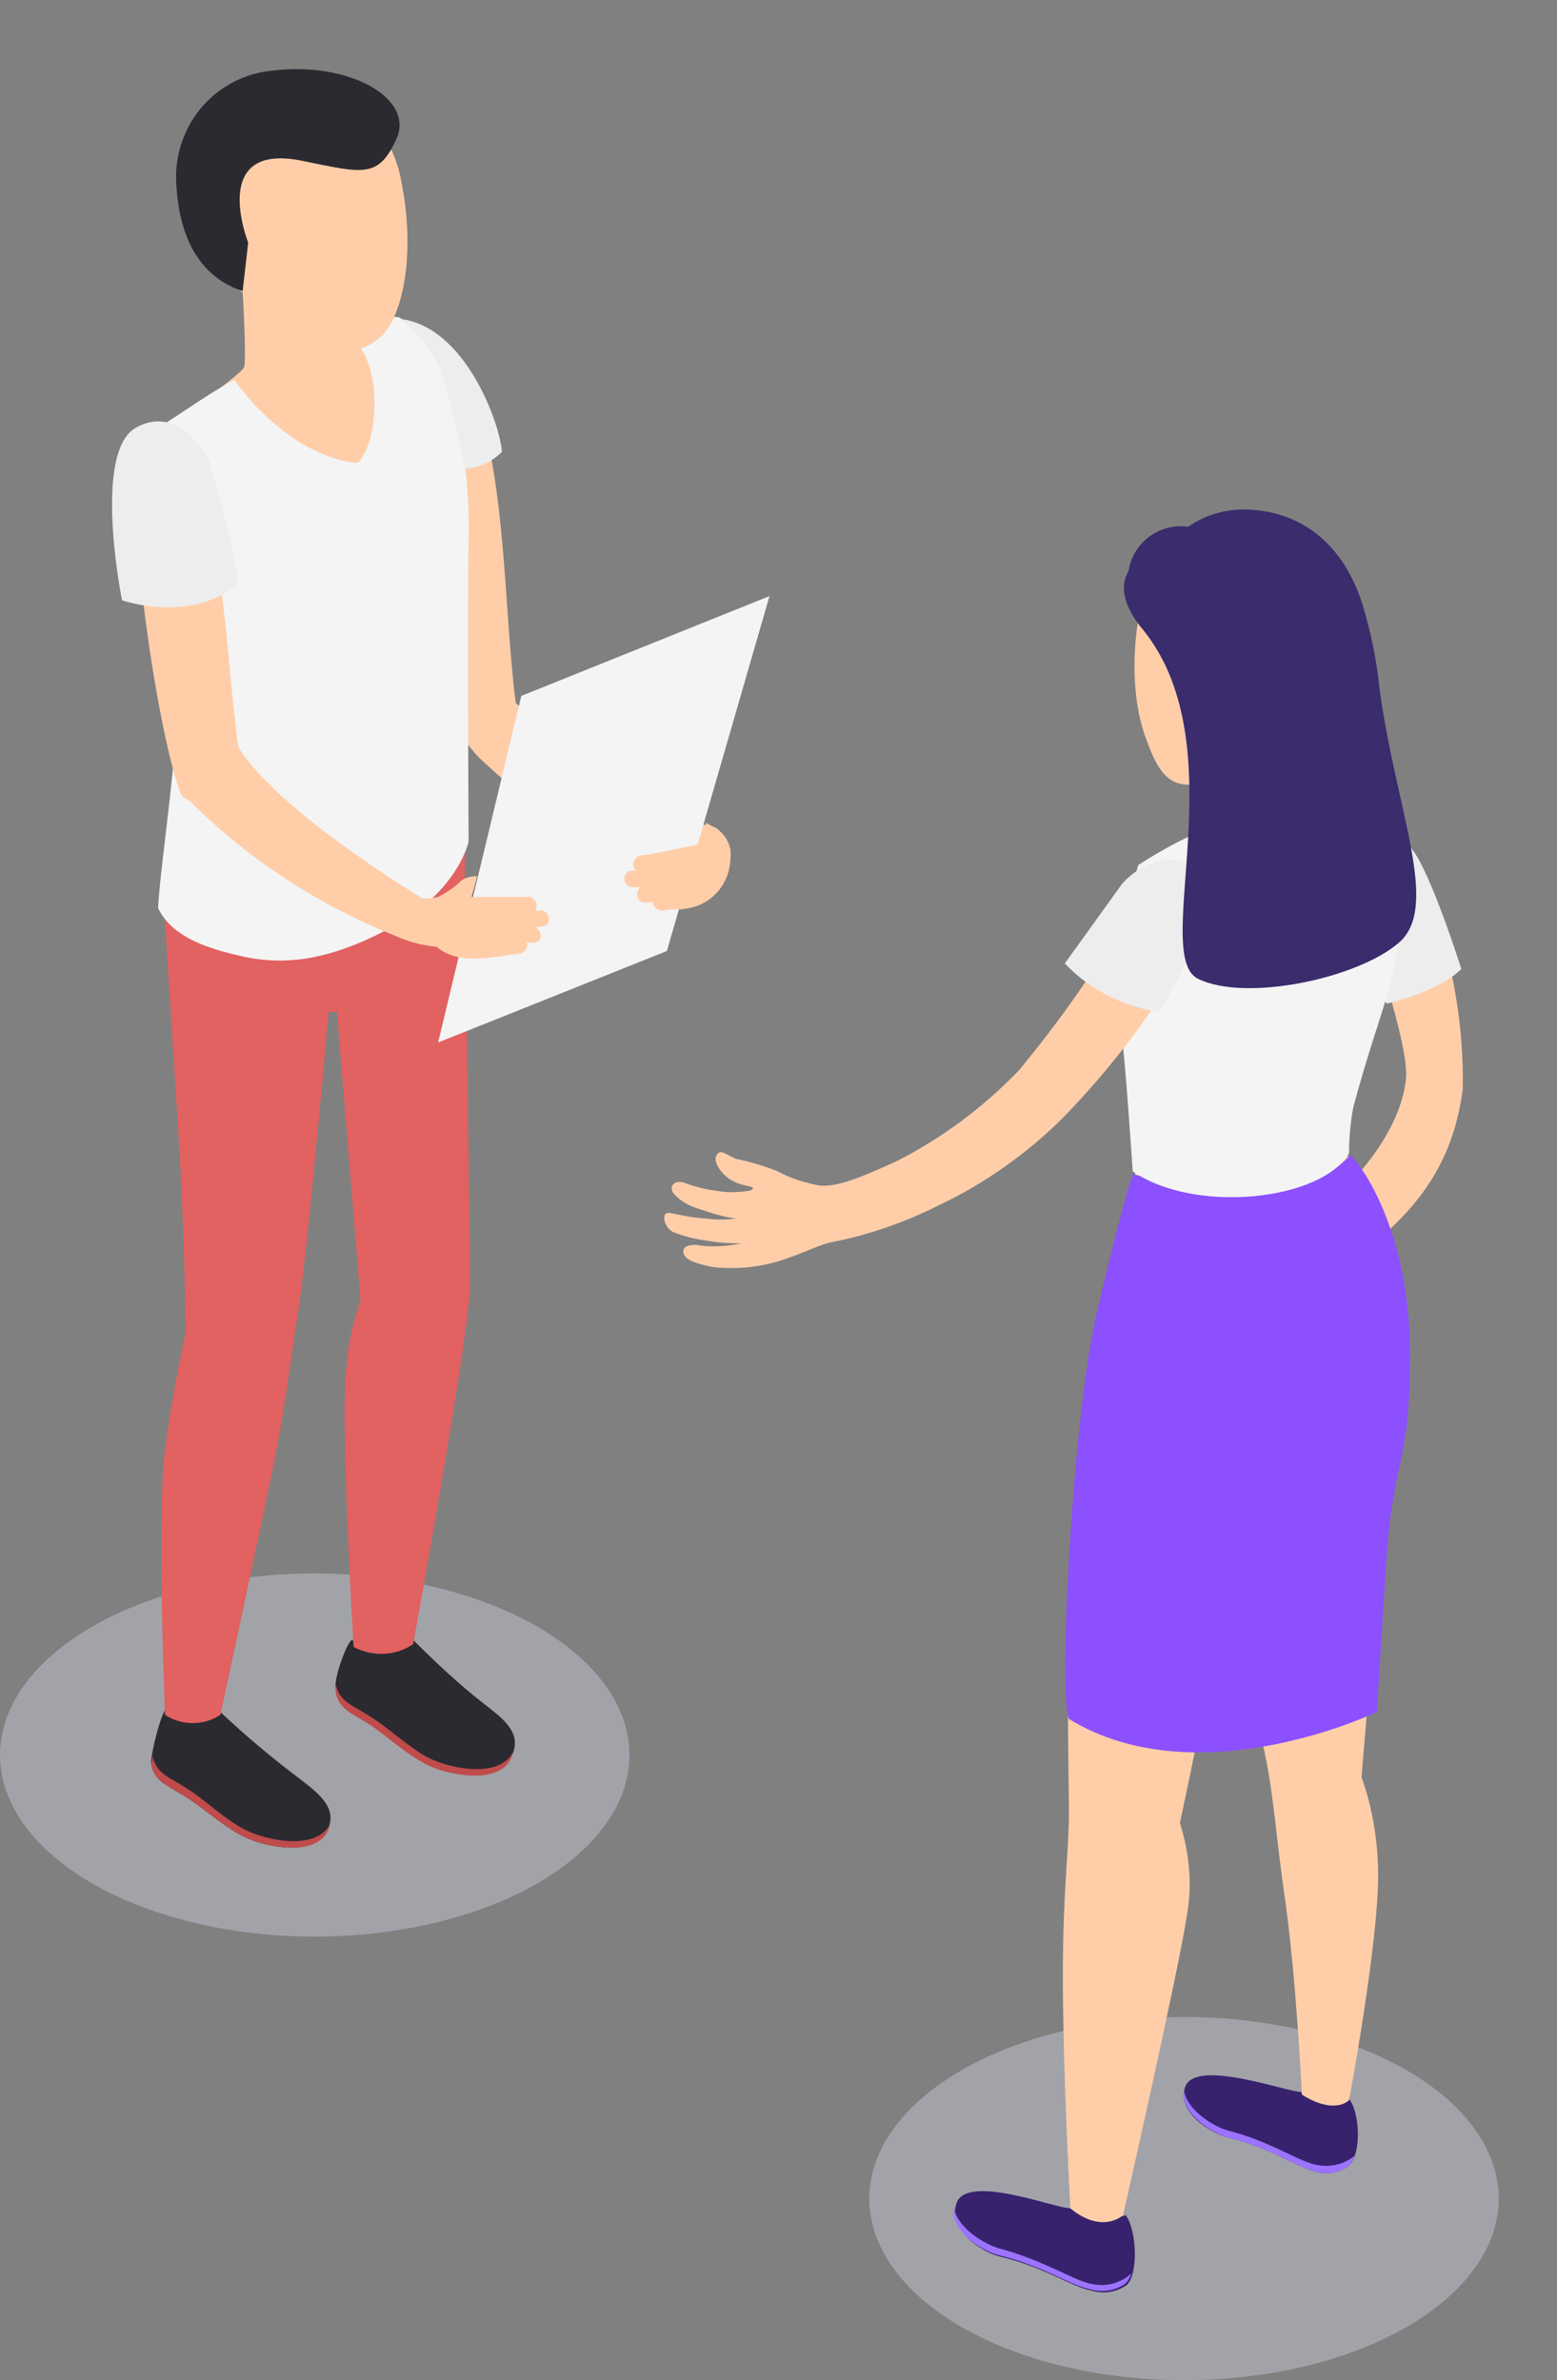
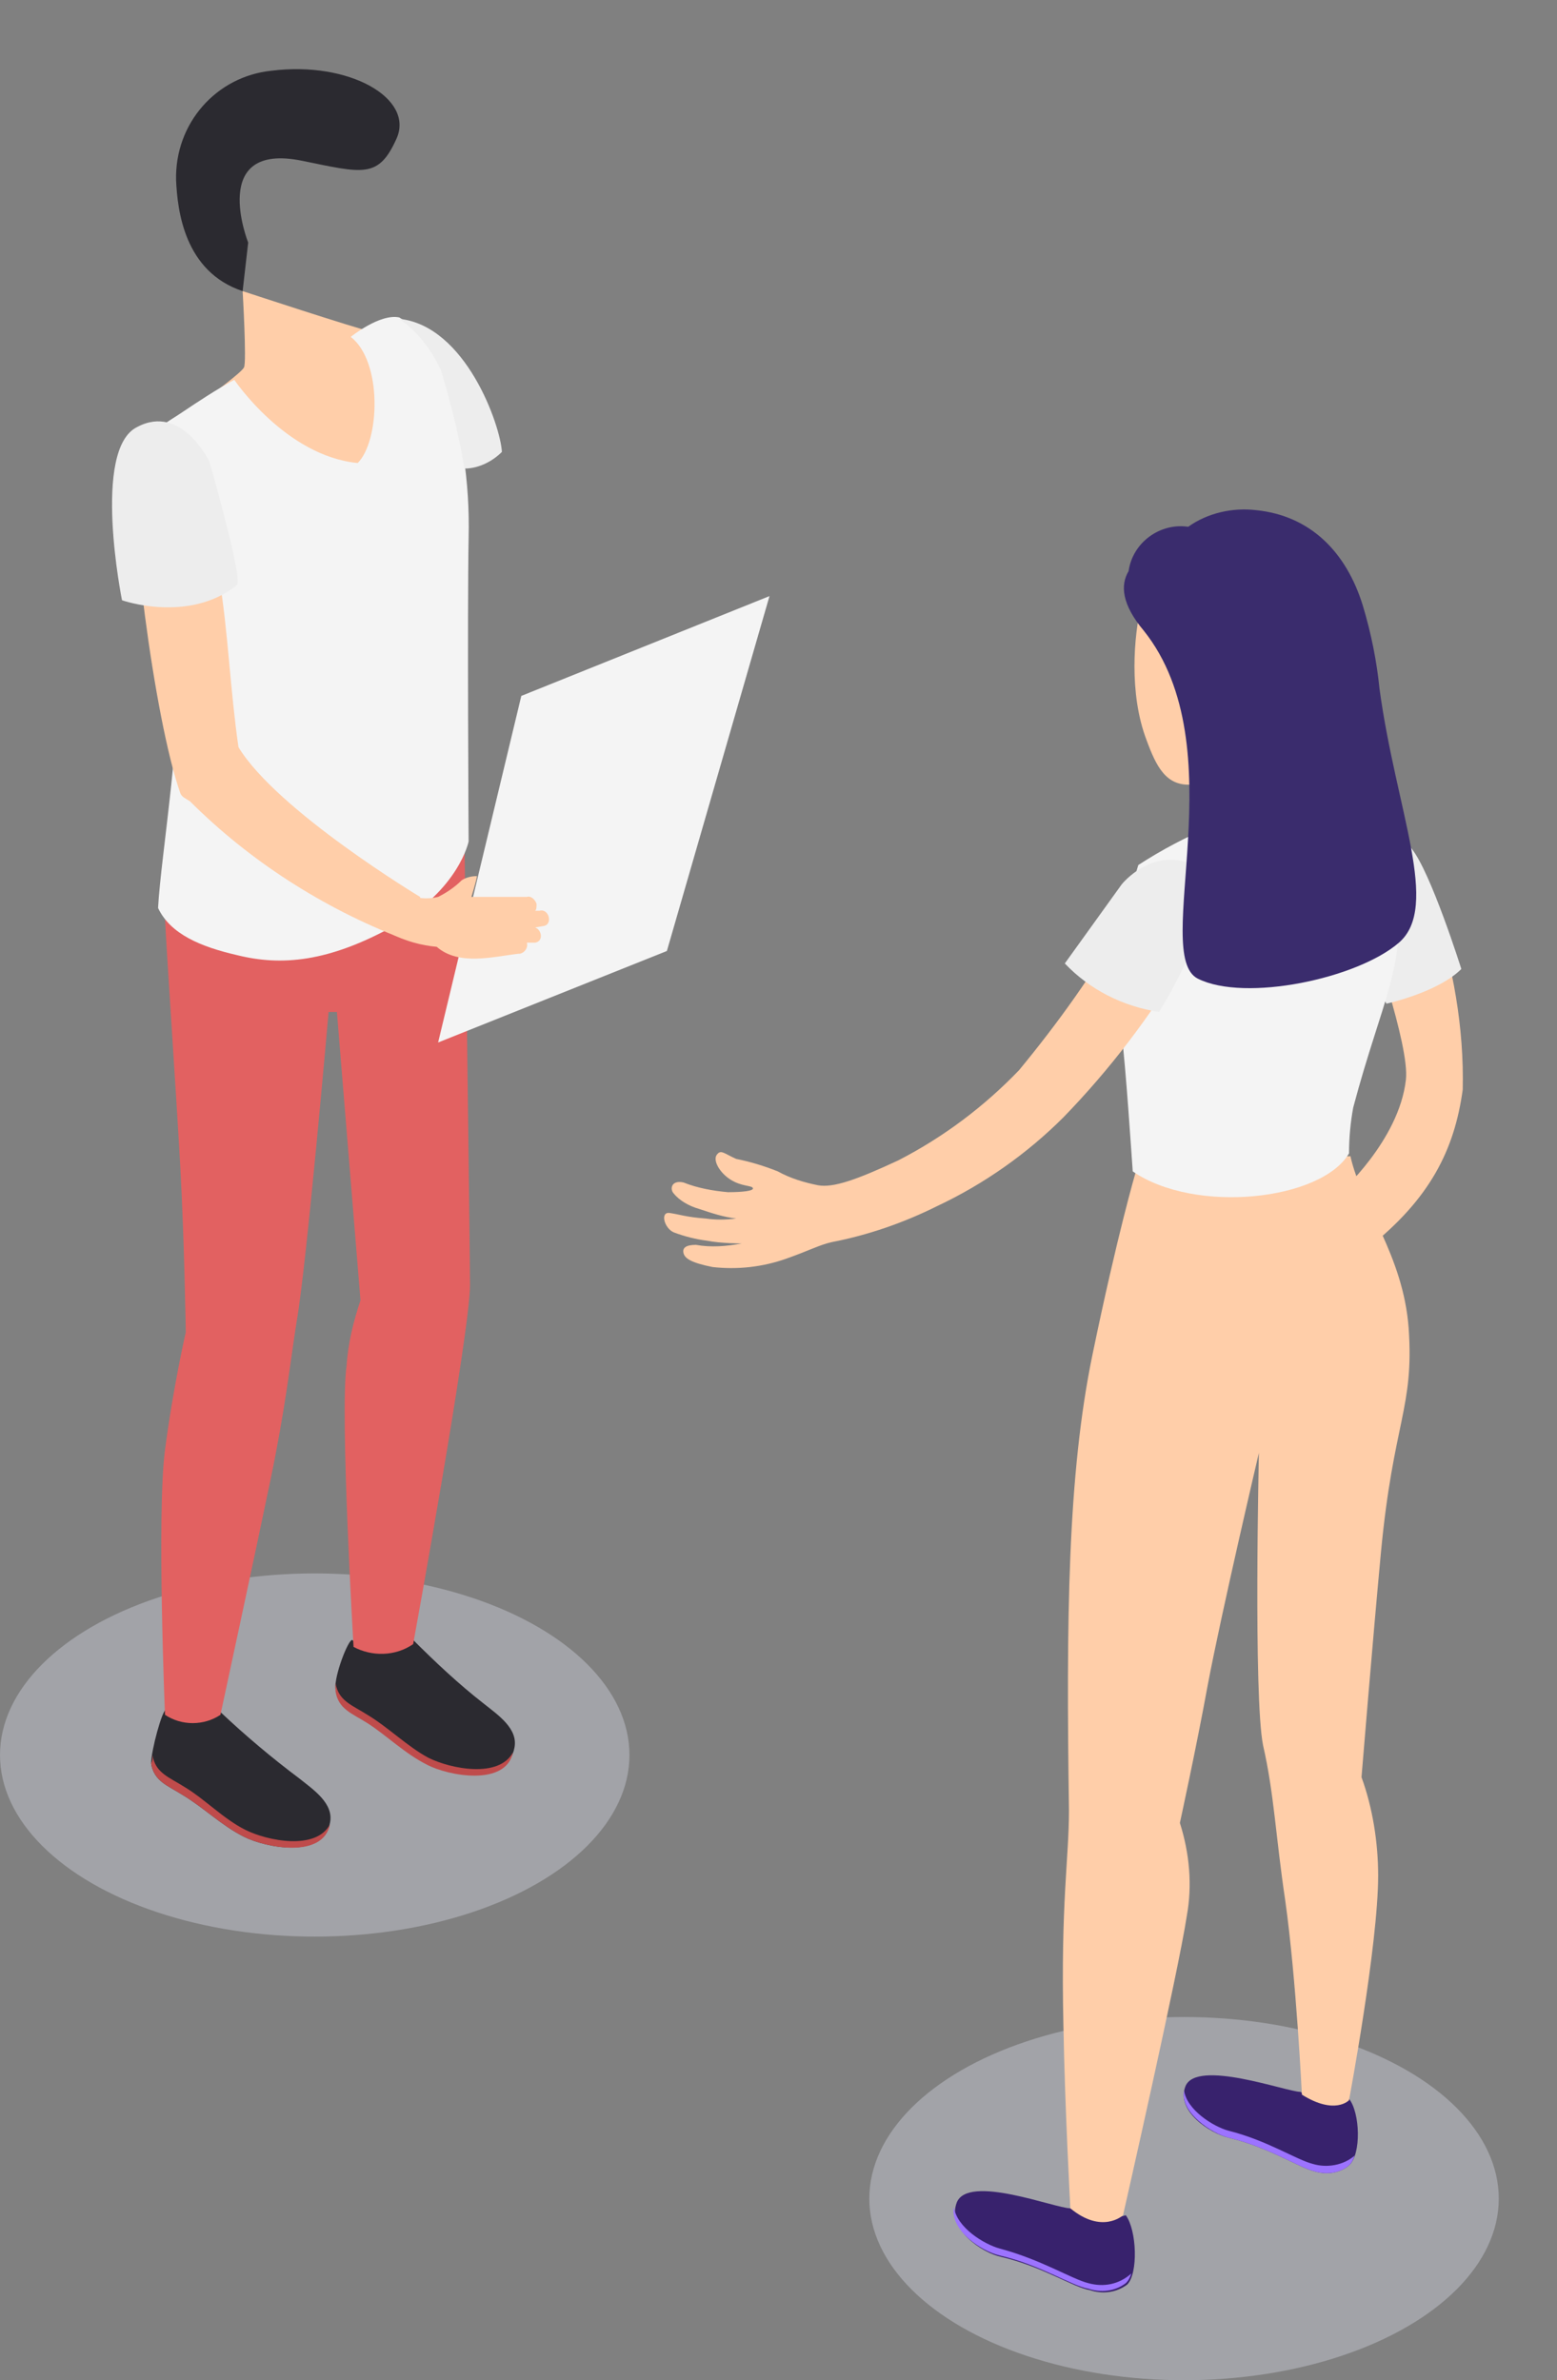
<svg xmlns="http://www.w3.org/2000/svg" version="1.1" id="Layer_1" x="0px" y="0px" viewBox="0 0 112.3 171.7" style="enable-background:new 0 0 112.3 171.7;" xml:space="preserve">
  <rect x="0" y="0" width="112.3" height="171.7" fill="#808080" stroke="none" />
  <style type="text/css">
	.st0{opacity:0.4;fill:#D6D8E5;enable-background:new    ;}
	.st1{fill:#FFCEA9;}
	.st2{fill:#38226D;}
	.st3{fill:#9C73FF;}
	.st4{fill:#8C50FF;}
	.st5{fill:#EDEDED;}
	.st6{fill:#F4F4F4;}
	.st7{fill:#3A2C6D;}
	.st8{fill:#2B2A30;}
	.st9{fill:#BF4B4B;}
	.st10{fill:#E26161;}
</style>
  <title>Business_SVG</title>
  <g id="Слой_2">
    <g id="Слой_1-2">
      <g id="Girl_4">
        <ellipse class="st0" cx="85.4" cy="158.6" rx="22.7" ry="13.1" />
        <path id="_Контур_33" class="st1" d="M98.5,57.9c2,0.6,3.1,2.8,4.9,7.5c1.4,4.3,2.2,8.7,2.1,13.2     c-0.6,4.4-2.4,7.9-6.8,11.4l-2.1-3.9c0,0,4.3-3.8,4.8-8.2c0.3-2.5-2.7-10.8-2.7-11.1S98.5,57.9,98.5,57.9z" />
        <path class="st2" d="M81.2,159.8c-1.3,0.4-2.8,0.2-4-0.5c-1.1,0-7.4-2.5-8.2-0.4c-0.7,1.9,1.8,3.6,3.2,3.9c3,0.7,5.2,2.2,6.4,2.4     c0.9,0.3,1.9,0.2,2.7-0.4C82.1,164,82,160.9,81.2,159.8z" />
        <path class="st3" d="M78.5,164.7c-1.2-0.3-3.4-1.7-6.4-2.5c-1.1-0.3-3.1-1.5-3.3-3c-0.3,1.7,2,3.2,3.3,3.5c3,0.7,5.2,2.2,6.4,2.4     c0.9,0.3,1.9,0.2,2.7-0.4c0.2-0.2,0.3-0.4,0.4-0.7C80.7,164.8,79.6,165,78.5,164.7z" />
        <path class="st2" d="M97.3,151.4c-1.2,0.4-2.5,0.2-3.5-0.5c-1,0-7.5-2.4-8.3-0.4c-0.7,1.8,1.8,3.4,3.1,3.7c2.9,0.7,5,2.1,6.1,2.4     c0.9,0.3,1.9,0.2,2.6-0.4C98.2,155.4,98.1,152.4,97.3,151.4z" />
        <path class="st3" d="M94.7,156.1c-1.2-0.3-3.3-1.7-6.1-2.4c-1.1-0.3-3-1.5-3.2-2.9c-0.3,1.6,2,3.1,3.2,3.4c2.9,0.7,5,2.1,6.1,2.4     c0.9,0.3,1.9,0.2,2.6-0.4c0.2-0.2,0.3-0.4,0.4-0.7C96.9,156.2,95.7,156.4,94.7,156.1z" />
        <path id="_Контур_34" class="st1" d="M99.4,135.3c0-2.4-0.4-4.9-1.2-7.1c0,0,0.8-9.8,1.4-16.2c0.9-9.5,2.4-10.4,2-16.2     c-0.4-5.3-3.4-8.8-4.2-12.4l-15.5,1.2c0,0-1.3,4.4-3.1,13.1s-1.9,19.1-1.7,32.9c0,3.5-0.6,6.6-0.4,15.5     c0.1,5.9,0.5,13.2,0.5,13.2c2.3,1.9,3.8,0.5,3.8,0.5s4-17.6,4.6-21.6c0.4-2.2,0.2-4.5-0.5-6.7c0,0,1.2-5.5,2-9.9     c1-5.3,3.7-16.8,3.7-16.8s-0.4,17.6,0.3,21.1c0.8,3.5,0.9,6.5,1.6,11.2c0.8,5.7,1.2,14,1.2,14c2.4,1.5,3.4,0.4,3.4,0.4     S99.4,140.3,99.4,135.3z" />
-         <path class="st4" d="M97.4,83.3c1.6,1.7,4.3,6.7,4.3,14.4c0,8.6-1.3,6.9-1.8,16.3l-0.6,9.5c0,0-12.9,6.2-22.2,0.5     c-0.8-1.8,0.3-21.7,1.9-28.8s2.7-10.5,2.7-10.5S93.6,87.8,97.4,83.3z" />
        <path id="_Контур_35" class="st1" d="M97.6,57.8c-3.3-0.2-3.6,0.4-3.9-0.8c-0.1-0.4-0.3-3.3-0.3-3.3     c0.3-0.4,0.6-0.8,0.8-1.2c2.2-1.4,3.7-3.7,4-6.3c0.5-4.6-2.9-8.8-7.5-9.3c-4.4-0.5-7.6,2.6-8.4,6.8c-0.5,2.1-0.9,6.3,0.4,9.7     c0.7,1.9,1.4,3.3,3.2,3.2c0.6-0.1,1.2-0.2,1.7-0.3c0.1,0.8,0.1,1.6,0.1,2.4c0,0.9,0.1,1.3-1.6,2.3s2.5,3.1,5.2,2.9     c2.7-0.2,5.8-1.8,6.6-3.6C98.7,58.4,99.1,57.9,97.6,57.8z" />
        <path class="st5" d="M100,72.4c0,0,3.7-0.8,5.4-2.5c0,0-2.2-7-3.6-8.7S99,70.7,99,70.7L100,72.4z" />
        <path id="_Контур_36" class="st6" d="M94.3,57.7c0.6,0.8,0.7,1.7-1.7,2.3c-1.7,0.5-3.5,0.3-5.2-0.4     c-1.9,0.8-3.6,1.7-5.3,2.8c-2,6.6-0.4,7.5-1.2,12.2c0.3,2.4,0.7,8.5,0.8,9.9c4.5,3.1,13.6,2.1,15.6-1.3c0-1.1,0.1-2.2,0.3-3.3     c2.1-7.9,3.8-10,3.2-16c-0.3-3.4-0.6-5.1-2.4-6.1C97.1,57.7,95.7,57.6,94.3,57.7z" />
        <path id="_Контур_37" class="st1" d="M53.1,83.6c1,0.2,2,0.5,3,0.9c0.9,0.5,1.9,0.8,2.9,1c1.1,0.2,2.8-0.4,5.8-1.8     c3.3-1.7,6.2-3.9,8.7-6.5c2.8-3.4,5.4-7,7.6-10.9c1.3-2.4,2.9-2.9,4.3-2.5c1.7,0.6,1.9,2.2,0,5.4c-2.4,4.1-5.4,8-8.7,11.4     c-2.6,2.6-5.7,4.8-9.1,6.4c-2.4,1.2-5,2.1-7.6,2.6c-0.9,0.2-1.6,0.6-3.3,1.2c-1.7,0.6-3.5,0.8-5.3,0.6c-1.5-0.3-2-0.6-2.1-1     s0.2-0.6,0.9-0.6c1.1,0.2,2.2,0.1,3.3-0.1c0,0-1.5,0-2.5-0.2c-0.8-0.1-1.6-0.3-2.4-0.6c-0.7-0.3-1-1.5-0.3-1.4s1.2,0.3,2.6,0.4     c0.7,0.1,1.4,0.1,2.2,0c-0.9-0.1-1.8-0.4-2.7-0.7c-0.7-0.2-1.4-0.6-1.8-1.1c-0.3-0.3-0.2-1,0.7-0.8c1,0.4,2.1,0.6,3.2,0.7     c1.1,0,1.9-0.1,1.8-0.3s-0.8-0.1-1.6-0.6s-1.3-1.4-1-1.8S52.2,83.2,53.1,83.6z" />
        <path class="st5" d="M83.6,73c-2.6-0.4-5-1.6-6.8-3.5l4.1-5.7c0,0,2.3-2.9,5.4-1.3c0,0,2.3,0.3,0,5.1     C85.6,69.4,84.7,71.2,83.6,73z" />
        <path class="st7" d="M81.4,41.2c0.3-2.1,2.3-3.5,4.3-3.2c1.4-1,3.2-1.4,4.9-1.2c3.9,0.4,6.5,3,7.7,6.9c0.6,2,1,4,1.2,6     c1.2,8.8,4.4,15.7,1.4,18.3s-11.1,4.3-14.5,2.6s2.8-16.7-3.9-25.1C80.9,43.6,80.8,42.2,81.4,41.2z" />
      </g>
      <g id="Men_13">
        <ellipse class="st0" cx="22.7" cy="126.6" rx="22.7" ry="13.1" />
        <path class="st8" d="M12,123.3c1.6,1.3,3.8,0.1,3.9,0.2c1.8,1.7,3.7,3.3,5.7,4.8c1,0.8,2.5,1.8,2.2,3.2c-0.5,2.6-4.6,1.8-6.2,1     s-2.9-2.1-4.4-3c-1.1-0.7-2.1-1-2.3-2.3C10.9,126.3,11.7,123.3,12,123.3z" />
        <path class="st9" d="M11,126.6c0.2,1.3,1.2,1.6,2.3,2.3c1.5,0.9,2.8,2.3,4.4,3.1s5.1,1.5,6.1-0.4c-0.5,2.5-4.6,1.7-6.2,0.9     s-2.9-2.1-4.4-3c-1.1-0.7-2.1-1-2.3-2.3C11,127,11,126.8,11,126.6z" />
        <path class="st8" d="M25.4,118.3c1.5,1.3,4.3-0.1,4.4,0c1.6,1.6,3.3,3.2,5.1,4.6c1,0.8,2.5,1.8,2.2,3.2c-0.5,2.6-4.7,1.8-6.2,1     s-2.9-2.1-4.4-3c-1.1-0.7-2.1-1-2.3-2.3C24.1,120.9,25.1,118.3,25.4,118.3z" />
        <path class="st9" d="M24.2,121.4c0.2,1.3,1.2,1.6,2.3,2.3c1.5,0.9,2.9,2.3,4.4,3.1c1.6,0.8,5.1,1.5,6.1-0.4     c-0.5,2.5-4.7,1.7-6.2,0.9c-1.6-0.8-2.9-2.1-4.3-3c-1.1-0.7-2.1-1-2.3-2.3C24.2,121.8,24.2,121.6,24.2,121.4z" />
        <path id="_Контур_38" class="st10" d="M11.9,66.2c0.1,2.3,0.8,12.5,1.1,17.9s0.4,12,0.4,12s-0.9,3.9-1.5,8.5s0,19.1,0,19.1     c1.2,0.8,2.8,0.8,4,0c0,0,2.5-11.6,3.6-16.9s1.4-8.3,1.9-11.5c0.7-3.9,2.3-22.3,2.3-22.3h0.6L26,93.8c-0.5,1.5-0.9,3.1-1,4.7     c-0.5,3.4,0.5,20.3,0.5,20.3c1.3,0.7,3,0.7,4.3-0.2c0,0,4.1-22.5,4.1-25.9c0-2.3-0.4-32.1-0.4-32.1L11.9,66.2z" />
        <path id="_Контур_39" class="st1" d="M17.5,21c0,0,0.3,5.1,0.1,5.5s-2.3,1.9-3,2.5s3.5,4.6,5.6,5.6s8.5-1.5,8.6-4.7     s-1.1-5.8-2.1-6S17.5,21,17.5,21z" />
-         <path class="st1" d="M31.4,30.5c0.3-2.3-1.2-4.4,0.3-6.2c5,4.9,4.4,18,5.5,26.4c3.7,3.9,11.3,7.8,13.4,8.7     c0.4,0.2,0.7,0.4,0.6,0.8c-0.3,1.4-0.9,2.7-1.8,3.8c-5-2.1-8.5-3.4-14.8-9.3c-0.6-0.6-1.1-1.3-1.6-2.1     C31.4,47.3,30.9,34.4,31.4,30.5z" />
        <path id="_Контур_40" class="st6" d="M16.9,27.4c0,0,3.7,5.5,8.9,6c1.6-1.6,1.8-7.3-0.5-9.1c0,0,2.1-1.7,3.5-1.4     c1.5,0.9,2.7,2.4,3.2,4.1c1.3,3.8,1.9,7.8,1.8,11.8c-0.1,5.4,0,21.9,0,21.9s-0.7,3.5-5.4,6.1s-8.1,2.9-11.3,2.1     c-2.6-0.6-4.8-1.5-5.7-3.4c0.2-3.8,1.9-13.7,1.3-18.5s-1.6-8.3-1.9-12.2s0.5-3.8,2.4-5.1C14.4,28.9,15.6,28.1,16.9,27.4z" />
-         <path id="_Контур_41" class="st1" d="M29,13.4L29,13.4c-0.6-4-3.5-7-7.5-6.7c-4.3,0.2-7.7,3.9-7.4,8.3     c0.1,2.4,1.4,4.7,3.4,6.1c0.1,0.6,0.4,1.2,0.6,1.7c1.4,1.7,5.8,2.7,7.1,2.5c1.5-0.1,2.8-1.2,3.3-2.6C29.8,19.5,29.4,15.4,29,13.4     z" />
        <path class="st8" d="M17.5,21L17.5,21l0.4-3.5c0,0-2.9-7.3,3.9-5.9c4.4,0.9,5.5,1.3,6.8-1.6s-3.4-5.6-9-4.9c-4,0.4-7,3.8-6.9,7.9     C12.8,15.2,13.3,19.6,17.5,21z" />
        <path class="st1" d="M9.7,32.7c1.9-0.5,0.5-0.1,1.9-0.5c5,4.9,4.4,13.4,5.6,21.7c2.8,4.6,13.1,10.8,13.1,10.8     c0.1,0.9-0.2,1.1-1.3,3c-5.7-2.2-11-5.6-15.3-9.9c-0.3-0.2-0.6-0.3-0.7-0.6C11.1,51.8,9.2,36.6,9.7,32.7z" />
        <polygon class="st6" points="55.5,43 48.1,68.6 31.6,75.2 37.6,50.2    " />
        <path class="st1" d="M27.6,64.9c0.2-0.9,0.9-0.7,1.6-0.4c0.8,0.3,1.6,0.4,2.4,0.2c0.6-0.3,1.2-0.7,1.7-1.2     c0.3-0.2,0.7-0.3,1.1-0.3c0,0.2-0.4,1.5-0.4,1.5s3.6,0,4,0c0.3-0.1,0.6,0.2,0.7,0.5c0,0.2,0,0.4-0.1,0.5h0.3c0.7-0.2,1,1,0.3,1.1     l-0.6,0.1c0.5,0.2,0.6,1,0,1.1h-0.2c-0.1,0-0.2,0-0.3,0H38c0.1,0.3-0.1,0.7-0.5,0.8c0,0,0,0-0.1,0c-1.8,0.2-4.3,0.9-5.9-0.5     c-1.1-0.1-2.2-0.4-3.2-0.9C27.4,66.9,27.4,65.9,27.6,64.9z" />
-         <path class="st1" d="M45.6,62.8h0.3c-0.3-0.2-0.3-0.6-0.1-0.8c0.1-0.2,0.3-0.3,0.5-0.3c0.4,0,4.1-0.8,4.1-0.8l0.5-1.5     c0-0.1,0.6,0.3,0.7,0.3c0.6,0.4,1.1,1.1,1.1,1.9c0,1.1-0.3,2.1-1.1,2.9c-0.7,0.7-1.5,1-2.5,1.1c-0.5,0-0.9,0-1.3,0.1     c-0.4,0-0.7-0.3-0.7-0.6c0,0,0,0,0,0h-0.1c-0.1,0-0.2,0-0.3,0h-0.2c-0.6,0-0.7-0.8-0.3-1.1h-0.6C44.8,63.9,44.9,62.8,45.6,62.8z" />
        <path class="st5" d="M33.5,33.8c1,0,2-0.5,2.7-1.2c-0.1-1.9-2.6-9.1-7.4-9.6c1.3,0.9,2.3,2.2,3,3.7C32.5,29,33.1,31.4,33.5,33.8z     " />
        <path class="st5" d="M8.8,43.3c0,0,4.8,1.7,8.3-1.1c0.4-0.6-2-8.9-2-8.9s-2-4.2-5.2-2.5C6.6,32.4,8.8,43.3,8.8,43.3z" />
      </g>
    </g>
  </g>
</svg>